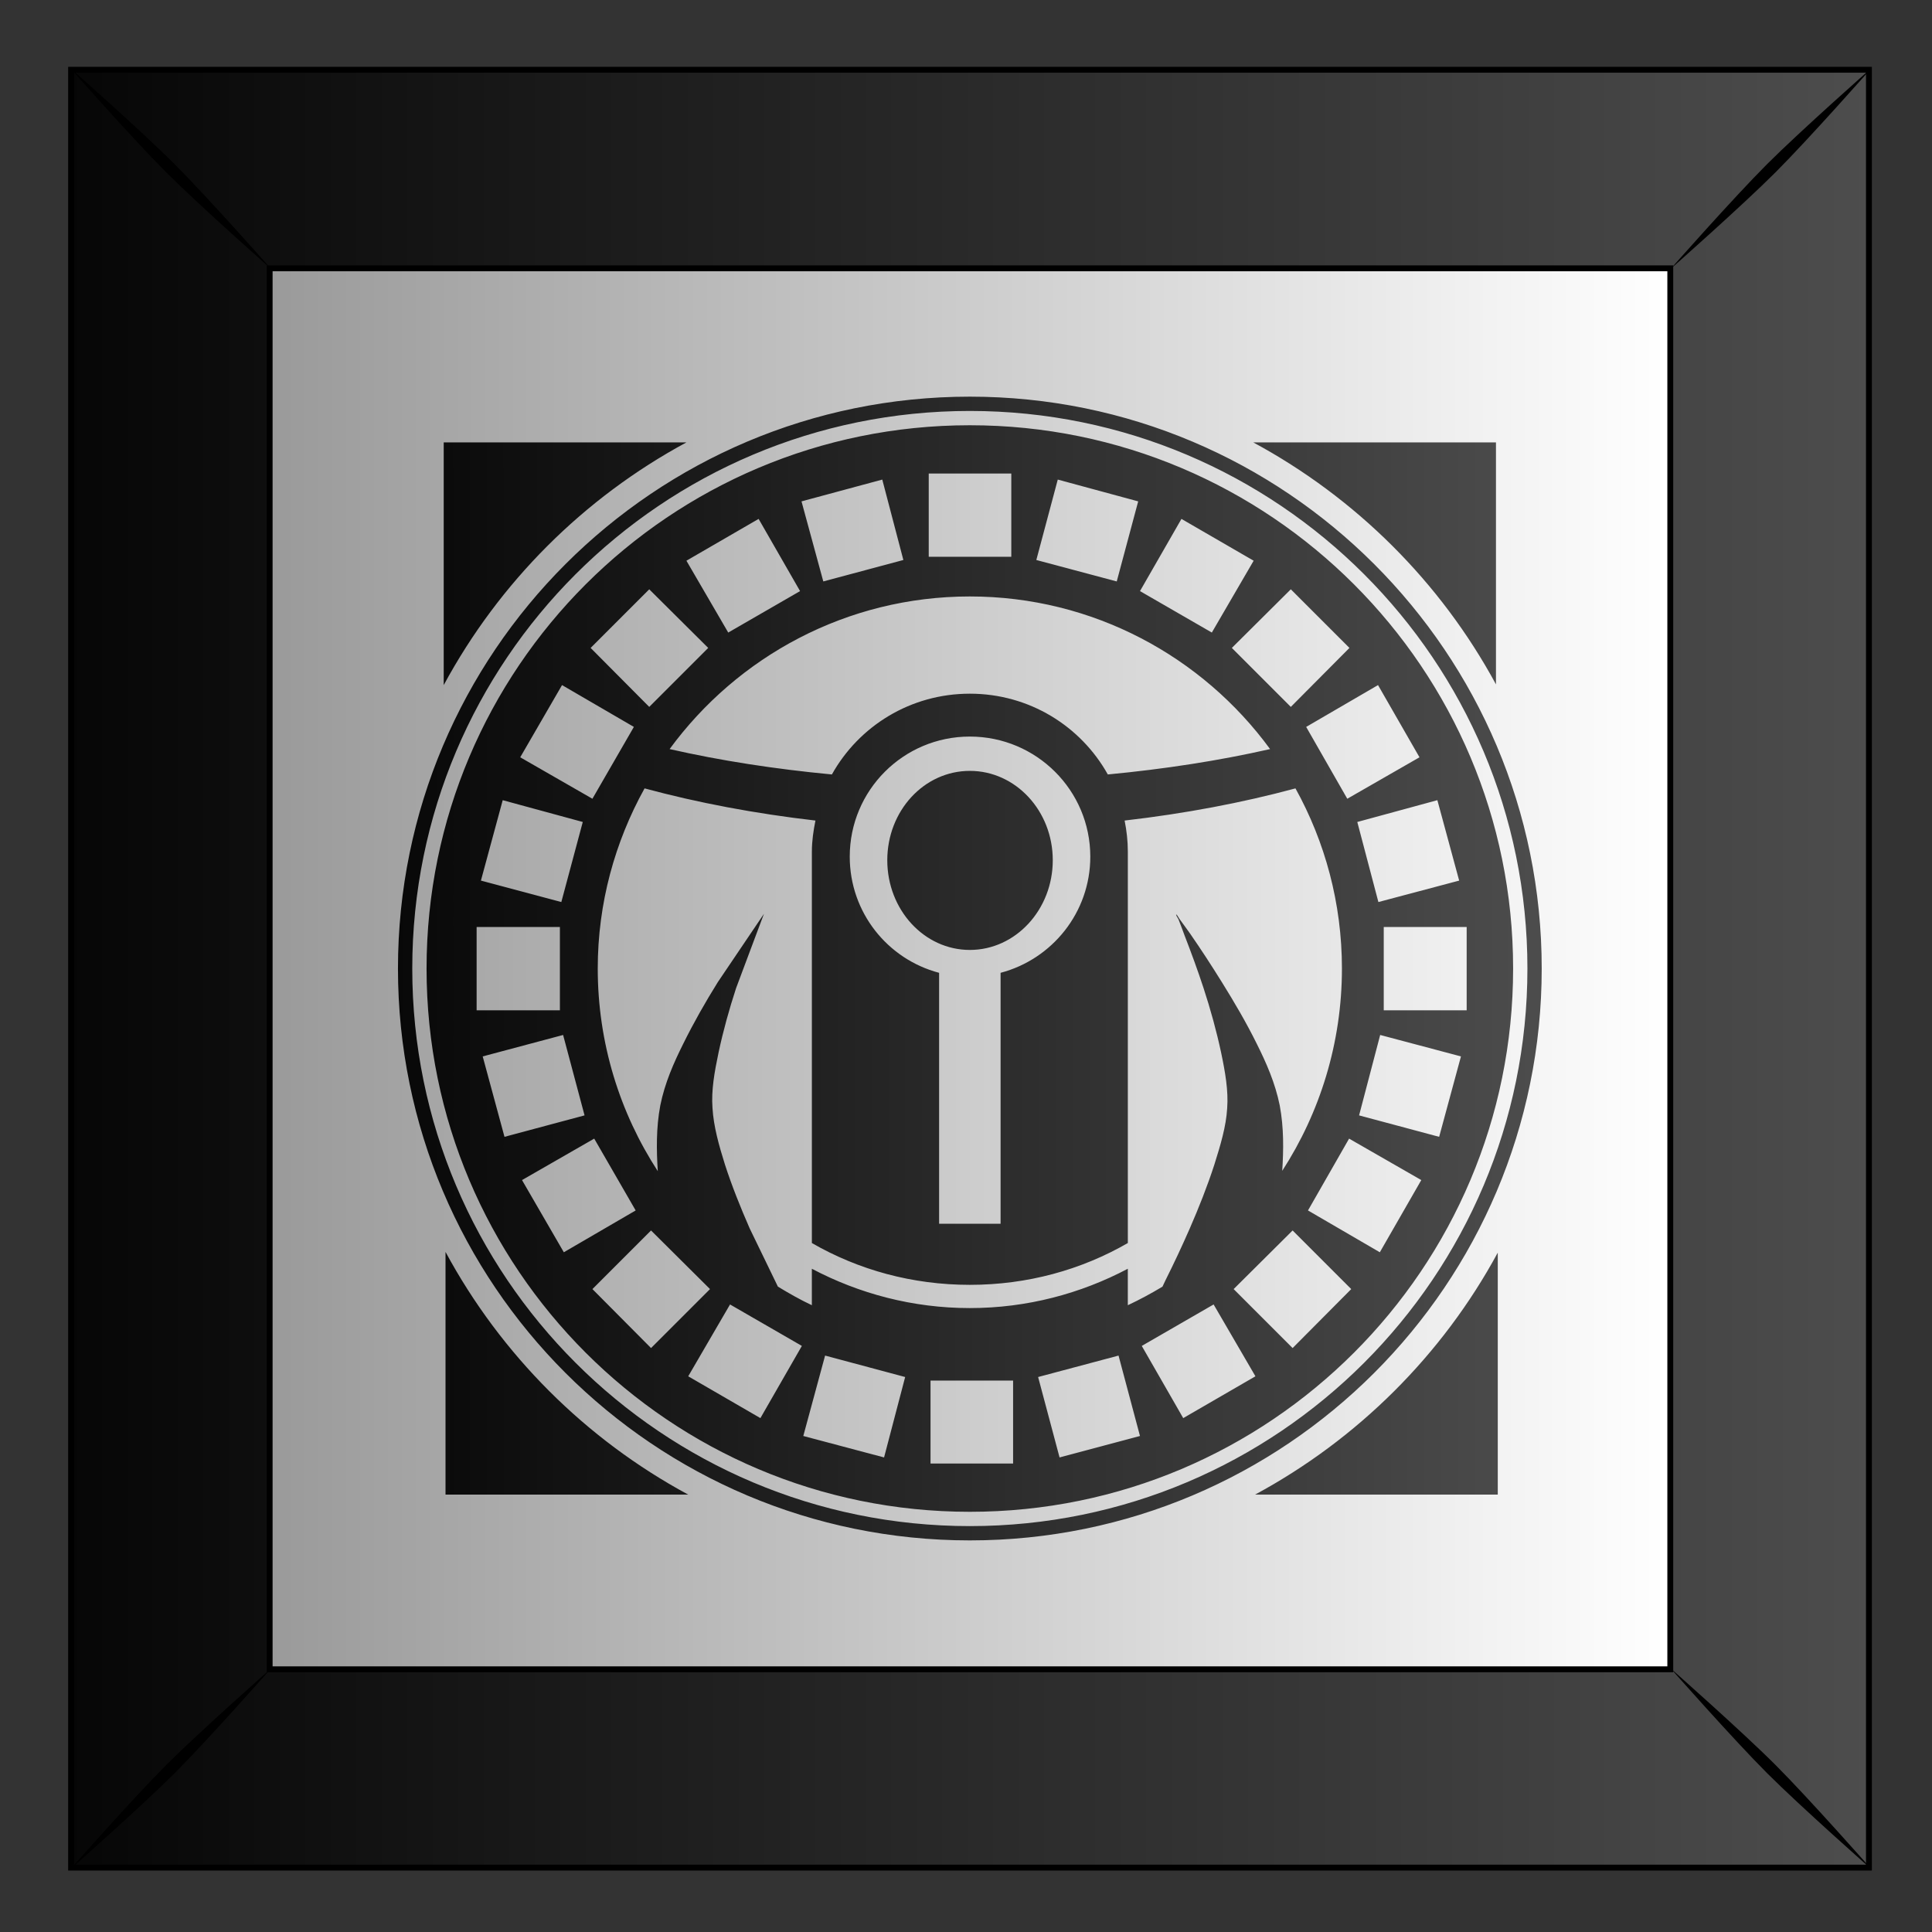
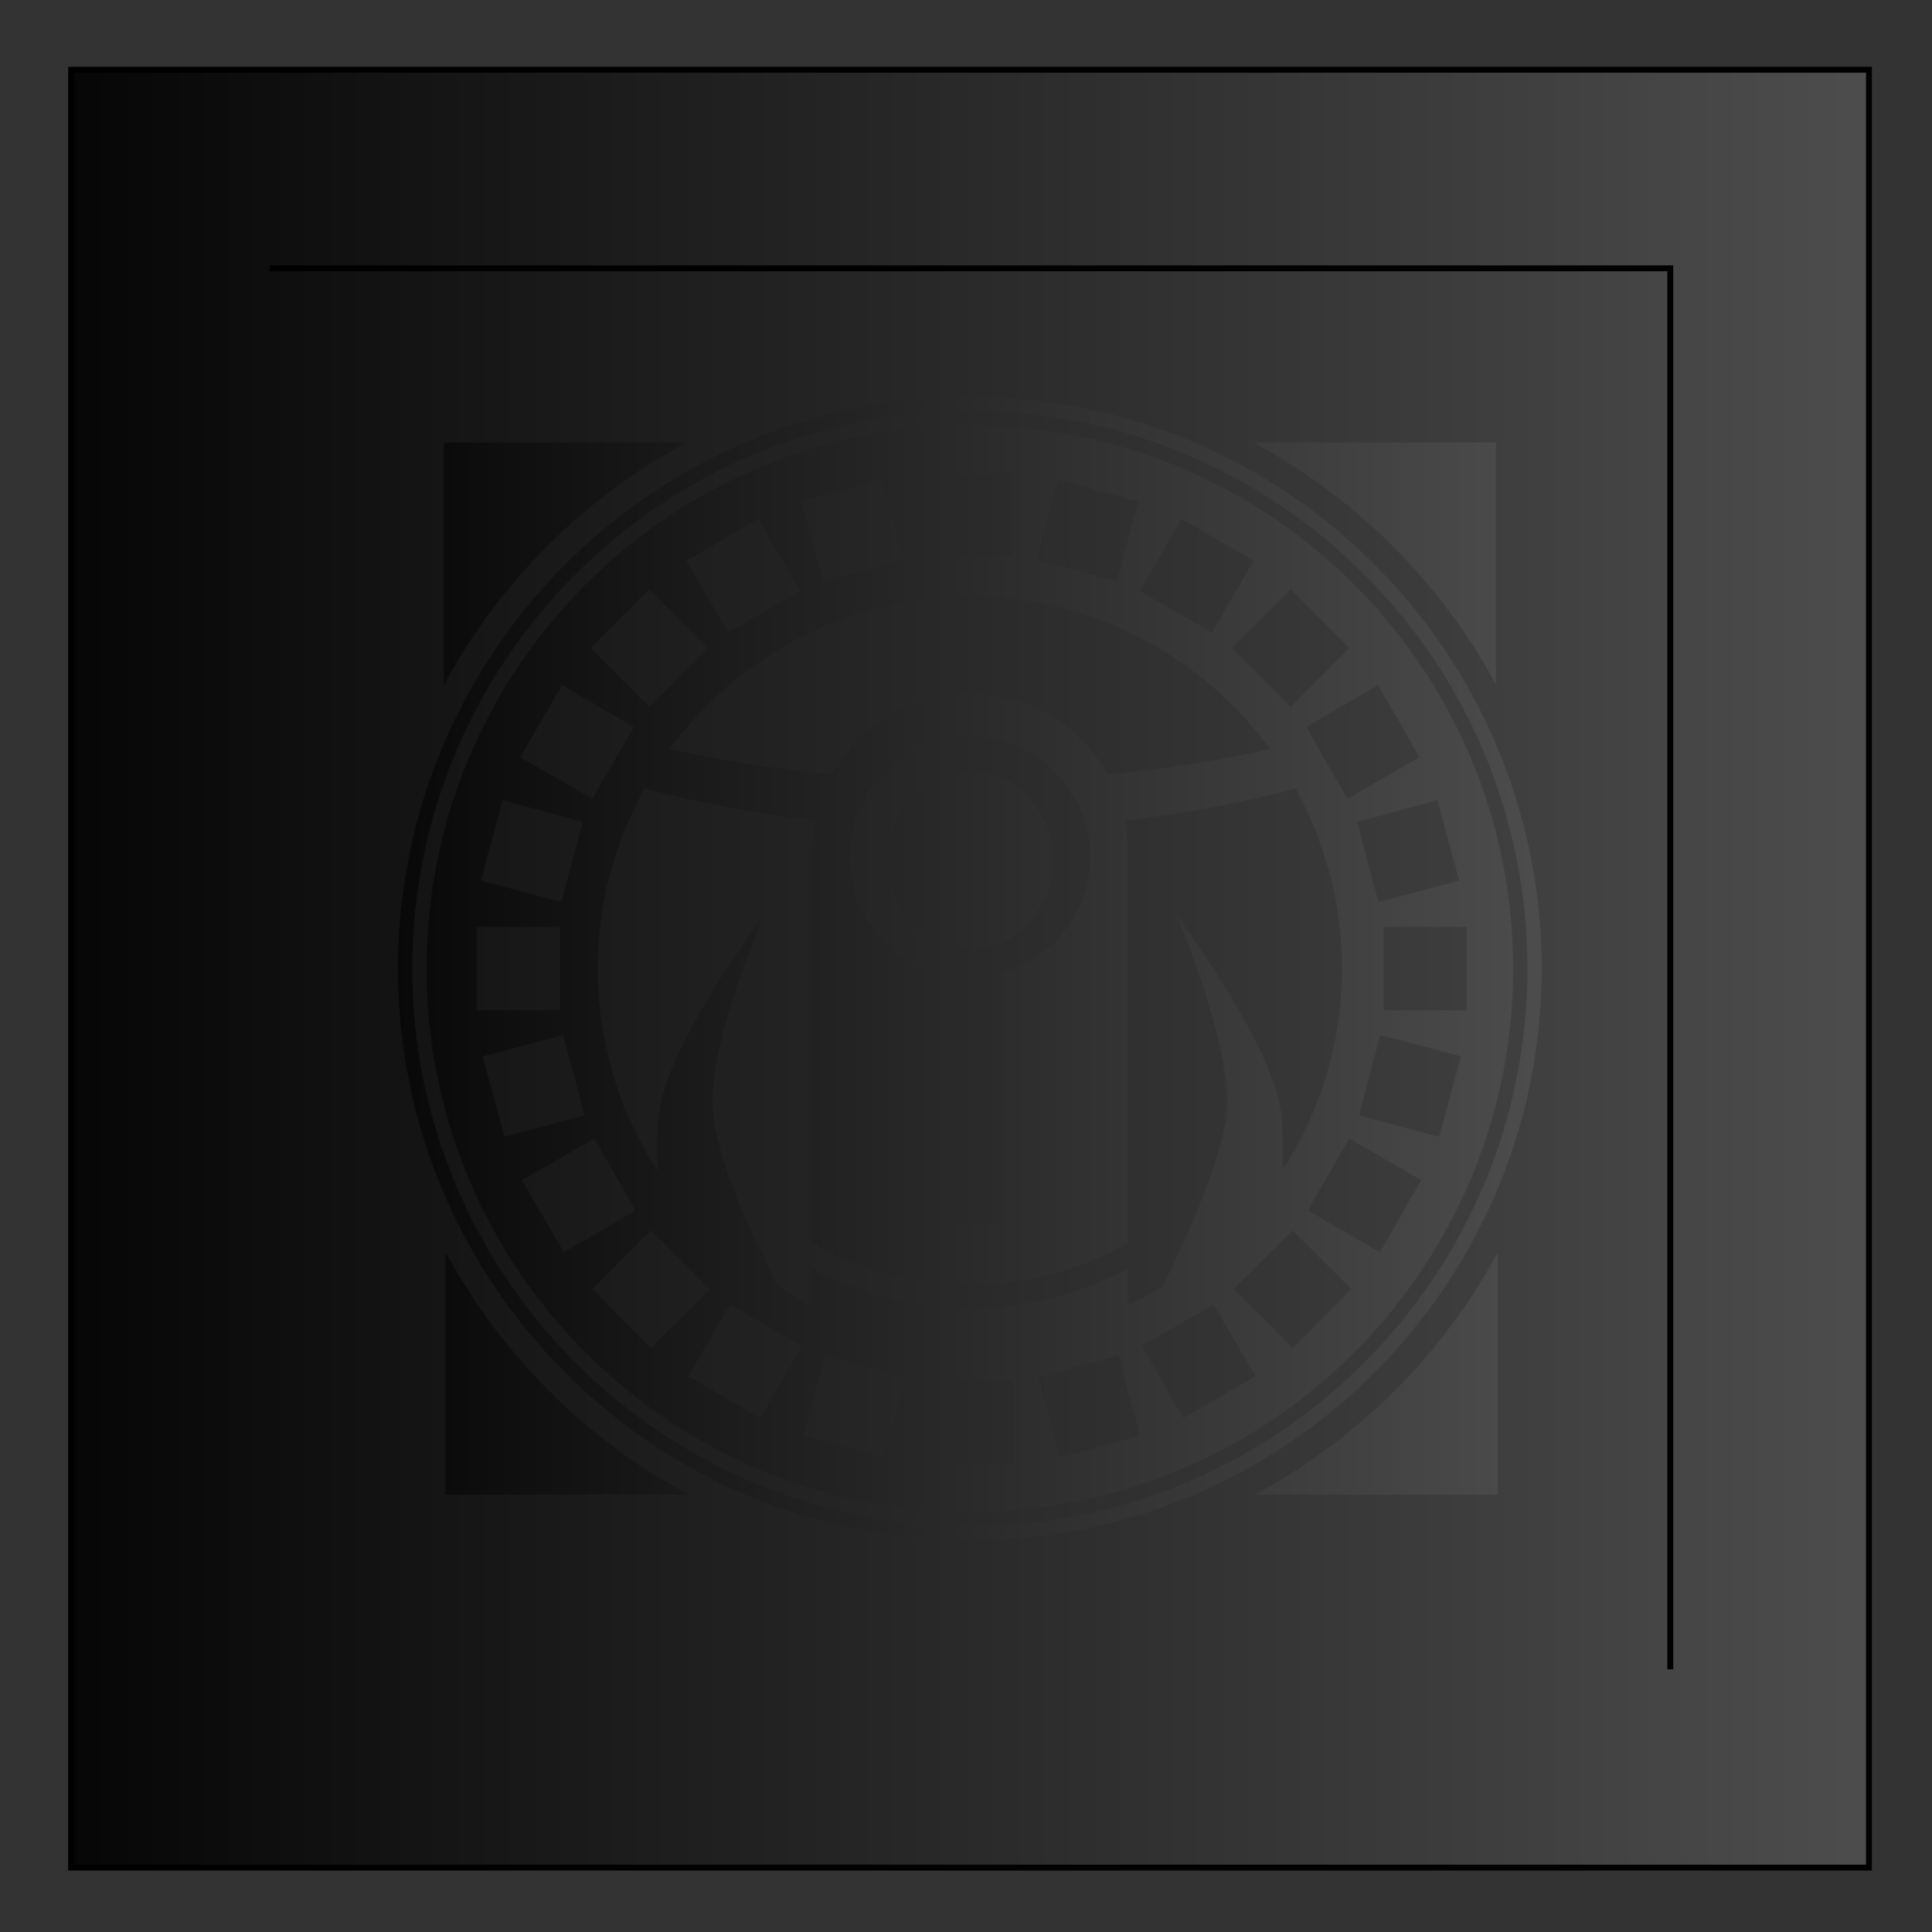
<svg xmlns="http://www.w3.org/2000/svg" xmlns:xlink="http://www.w3.org/1999/xlink" version="1.1" viewBox="0 0 300 300">
  <rect x="0" y="0" width="300" height="300" fill="#333333" stroke="none" />
  <defs>
    <linearGradient id="a">
      <stop offset="0" />
      <stop stop-color="#4d4d4d" offset="1" />
    </linearGradient>
    <linearGradient id="d" x1="454.85" x2="331.26" y1="102.69" y2="102.69" gradientTransform="translate(945.34 -.014)" gradientUnits="userSpaceOnUse">
      <stop stop-color="#fff" offset="0" />
      <stop stop-color="#999" offset="1" />
    </linearGradient>
    <linearGradient id="c" x1="301.03" x2="472.53" y1="53.345" y2="53.345" gradientTransform="translate(945.34 -.014)" gradientUnits="userSpaceOnUse" xlink:href="#a" />
    <linearGradient id="b" x1="1271.5" x2="1384.2" y1="889.61" y2="889.61" gradientTransform="translate(0 147.64)" gradientUnits="userSpaceOnUse" xlink:href="#a" />
  </defs>
  <g transform="translate(0 -752.36)">
    <g transform="matrix(1.776 0 0 1.776 -2217.7 -634.34)">
      <g transform="translate(151.33 494.2)">
        <g transform="translate(-159.42 157.96)">
          <g transform="translate(-157.16 160)">
            <g transform="translate(159.77 -5e-7)">
              <rect x="1260.4" y="-25.259" width="157.18" height="157.18" fill="url(#d)" />
-               <path d="m1260.4-25.262v157.19h157.19v-157.19l-157.19-3e-6zm17.362 17.362 122.46 2.9e-6v122.49h-122.46v-122.49z" fill="url(#c)" stroke="#000" stroke-width=".513" />
-               <path d="m1260.3-25.434s5.471 6.197 8.419 9.145c2.948 2.947 9.168 8.442 9.168 8.442s-5.494-6.22-8.441-9.168-9.145-8.419-9.145-8.419zm8.419 148.39c-2.947 2.948-8.419 9.145-8.419 9.145s6.197-5.471 9.145-8.419c2.947-2.948 8.441-9.168 8.441-9.168s-6.22 5.494-9.168 8.442zm139.97-139.97c-2.947 2.947-8.441 9.168-8.441 9.168s6.22-5.494 9.168-8.442c2.947-2.947 8.419-9.145 8.419-9.145s-6.197 5.471-9.145 8.419zm-8.441 131.52s5.494 6.22 8.441 9.168c2.947 2.947 9.145 8.419 9.145 8.419s-5.471-6.197-8.419-9.145c-2.947-2.948-9.168-8.442-9.168-8.442z" />
+               <path d="m1260.4-25.262v157.19h157.19v-157.19l-157.19-3e-6zm17.362 17.362 122.46 2.9e-6v122.49v-122.49z" fill="url(#c)" stroke="#000" stroke-width=".513" />
            </g>
          </g>
        </g>
      </g>
      <path transform="translate(0 -147.64)" d="m1333.5 963.12c-27.614 0-50 22.386-50 50s22.386 50 50 50 50-22.386 50-50-22.386-50-50-50zm0 1.25c26.924 0 48.75 21.826 48.75 48.75s-21.826 48.75-48.75 48.75-48.75-21.826-48.75-48.75 21.826-48.75 48.75-48.75zm0 1.25c-26.233 0-47.5 21.266-47.5 47.5s21.267 47.5 47.5 47.5c26.234 0 47.5-21.266 47.5-47.5s-21.266-47.5-47.5-47.5zm-46 1.5v21.219c4.847-8.98 12.239-16.371 21.219-21.219h-21.219zm70.781 0c8.96 4.836 16.371 12.204 21.219 21.156v-21.156h-21.219zm-28.375 2.719h7.219v7.281h-7.219v-7.281zm-4.062 0.531 1.844 7.031-7 1.875-1.906-7 7.062-1.906zm15.344 0 7.031 1.906-1.875 7-7.031-1.875 1.875-7.031zm-26.156 3.438 3.625 6.312-6.281 3.625-3.656-6.281 6.312-3.656zm36.969 0 6.313 3.656-3.656 6.281-6.281-3.625 3.625-6.312zm-46.531 6.156 5.156 5.125-5.156 5.156-5.125-5.156 5.125-5.125zm56.094 0 5.125 5.125-5.125 5.156-5.156-5.156 5.156-5.125zm-28.063 0.625c10.779 0 20.337 5.264 26.25 13.344-4.443 1.009-9.214 1.747-14.187 2.219-2.359-4.225-6.866-7.062-12.063-7.062-5.196 0-9.704 2.838-12.062 7.062-4.984-0.473-9.736-1.206-14.188-2.219 5.922-8.08 15.472-13.344 26.25-13.344zm-35.656 7.75 6.281 3.656-3.625 6.281-6.312-3.625 3.656-6.312zm71.344 0 3.625 6.312-6.313 3.625-3.594-6.281 6.281-3.656zm-35.688 4.5c5.807 0 10.531 4.693 10.531 10.5 0 4.878-3.338 8.969-7.844 10.156v21.938h-5.375v-21.938c-4.505-1.187-7.813-5.278-7.813-10.156 0-5.807 4.694-10.5 10.5-10.5zm0 3c-4 0-7.219 3.49-7.219 7.812 0 4.323 3.219 7.844 7.219 7.844 4 0 7.25-3.521 7.25-7.844 0-4.323-3.25-7.812-7.25-7.812zm-28.437 1.531c4.642 1.255 9.664 2.204 14.937 2.812-0.176 0.883-0.312 1.783-0.312 2.719v34.219c4.063 2.346 8.783 3.656 13.812 3.656 5.03 0 9.749-1.31 13.813-3.656v-34.219c0-0.936-0.105-1.836-0.281-2.719 5.274-0.608 10.295-1.558 14.938-2.812 2.583 4.666 4.062 10.04 4.062 15.75 0 6.512-1.928 12.604-5.219 17.688 0.117-1.821 0.149-3.763-0.219-5.719-0.395-1.963-1.175-3.721-2-5.375-0.918-1.86-1.972-3.655-3.062-5.406-0.893-1.435-1.815-2.858-2.781-4.25-0.294-0.424-0.605-0.831-0.906-1.25-0.082-0.115-0.135-0.23-0.219-0.344-0.023-0.03-0.071-0.064-0.094-0.094 0.014 0.033 0.017 0.092 0.031 0.125 0.052 0.126 0.136 0.218 0.187 0.344 0.189 0.462 0.351 0.943 0.531 1.406 0.59 1.524 1.153 3.057 1.656 4.594 0.614 1.877 1.129 3.748 1.531 5.625 0.359 1.7 0.647 3.351 0.531 4.875-0.094 1.599-0.586 3.221-1.125 4.937-0.611 1.881-1.342 3.727-2.156 5.594-0.667 1.525-1.375 3.033-2.125 4.531-0.087 0.174-0.161 0.358-0.25 0.531-0.973 0.589-1.995 1.139-3.031 1.625v-3.188c-4.128 2.177-8.82 3.438-13.813 3.438-4.992 0-9.684-1.26-13.812-3.438v3.188c-1.03-0.483-2.002-1.041-2.969-1.625-0.813-1.694-1.655-3.398-2.469-5.094-0.808-1.847-1.55-3.695-2.156-5.563-0.539-1.716-1.001-3.369-1.094-4.969-0.115-1.524 0.172-3.144 0.531-4.844 0.399-1.871 0.918-3.748 1.531-5.625 0.8-2.16 1.629-4.324 2.437-6.5-1.335 1.978-2.687 3.975-4.031 5.969-1.091 1.752-2.11 3.539-3.031 5.406-0.826 1.654-1.605 3.412-2 5.375-0.37 1.967-0.336 3.92-0.219 5.75-3.311-5.09-5.25-11.192-5.25-17.719 0-5.711 1.506-11.083 4.094-15.75zm-12.406 1.031 7 1.906-1.875 7-7.031-1.875 1.906-7.031zm81.719 0 1.906 7.031-7.062 1.875-1.844-7 7-1.906zm-84 11.09h7.281v7.281h-7.281v-7.281zm79.312 0h7.25v7.281h-7.25v-7.281zm-71.75 9.438 1.875 7.031-7 1.875-1.906-7.031 7.031-1.875zm71.438 0 7.062 1.875-1.906 7.031-7-1.875 1.844-7.031zm-68.719 9.062 3.625 6.281-6.281 3.656-3.656-6.312 6.312-3.625zm66 0 6.313 3.625-3.625 6.312-6.281-3.656 3.594-6.281zm-61.031 8.031 5.156 5.125-5.156 5.156-5.125-5.156 5.125-5.125zm56.094 0 5.125 5.125-5.125 5.156-5.156-5.156 5.156-5.125zm-74.063 1.875v21.219h21.219c-8.98-4.847-16.372-12.239-21.219-21.219zm92 0.063c-4.848 8.953-12.259 16.32-21.219 21.156h21.219v-21.156zm-67.125 4.531 6.281 3.625-3.625 6.312-6.312-3.656 3.656-6.281zm42.281 0 3.656 6.281-6.313 3.656-3.625-6.312 6.281-3.625zm-33.969 4.469 7 1.875-1.844 7.031-7.062-1.875 1.906-7.031zm25.656 0 1.875 7.031-7.031 1.875-1.875-7.031 7.031-1.875zm-16.438 2.187h7.219v7.25h-7.219v-7.25z" fill="url(#b)" />
    </g>
  </g>
</svg>